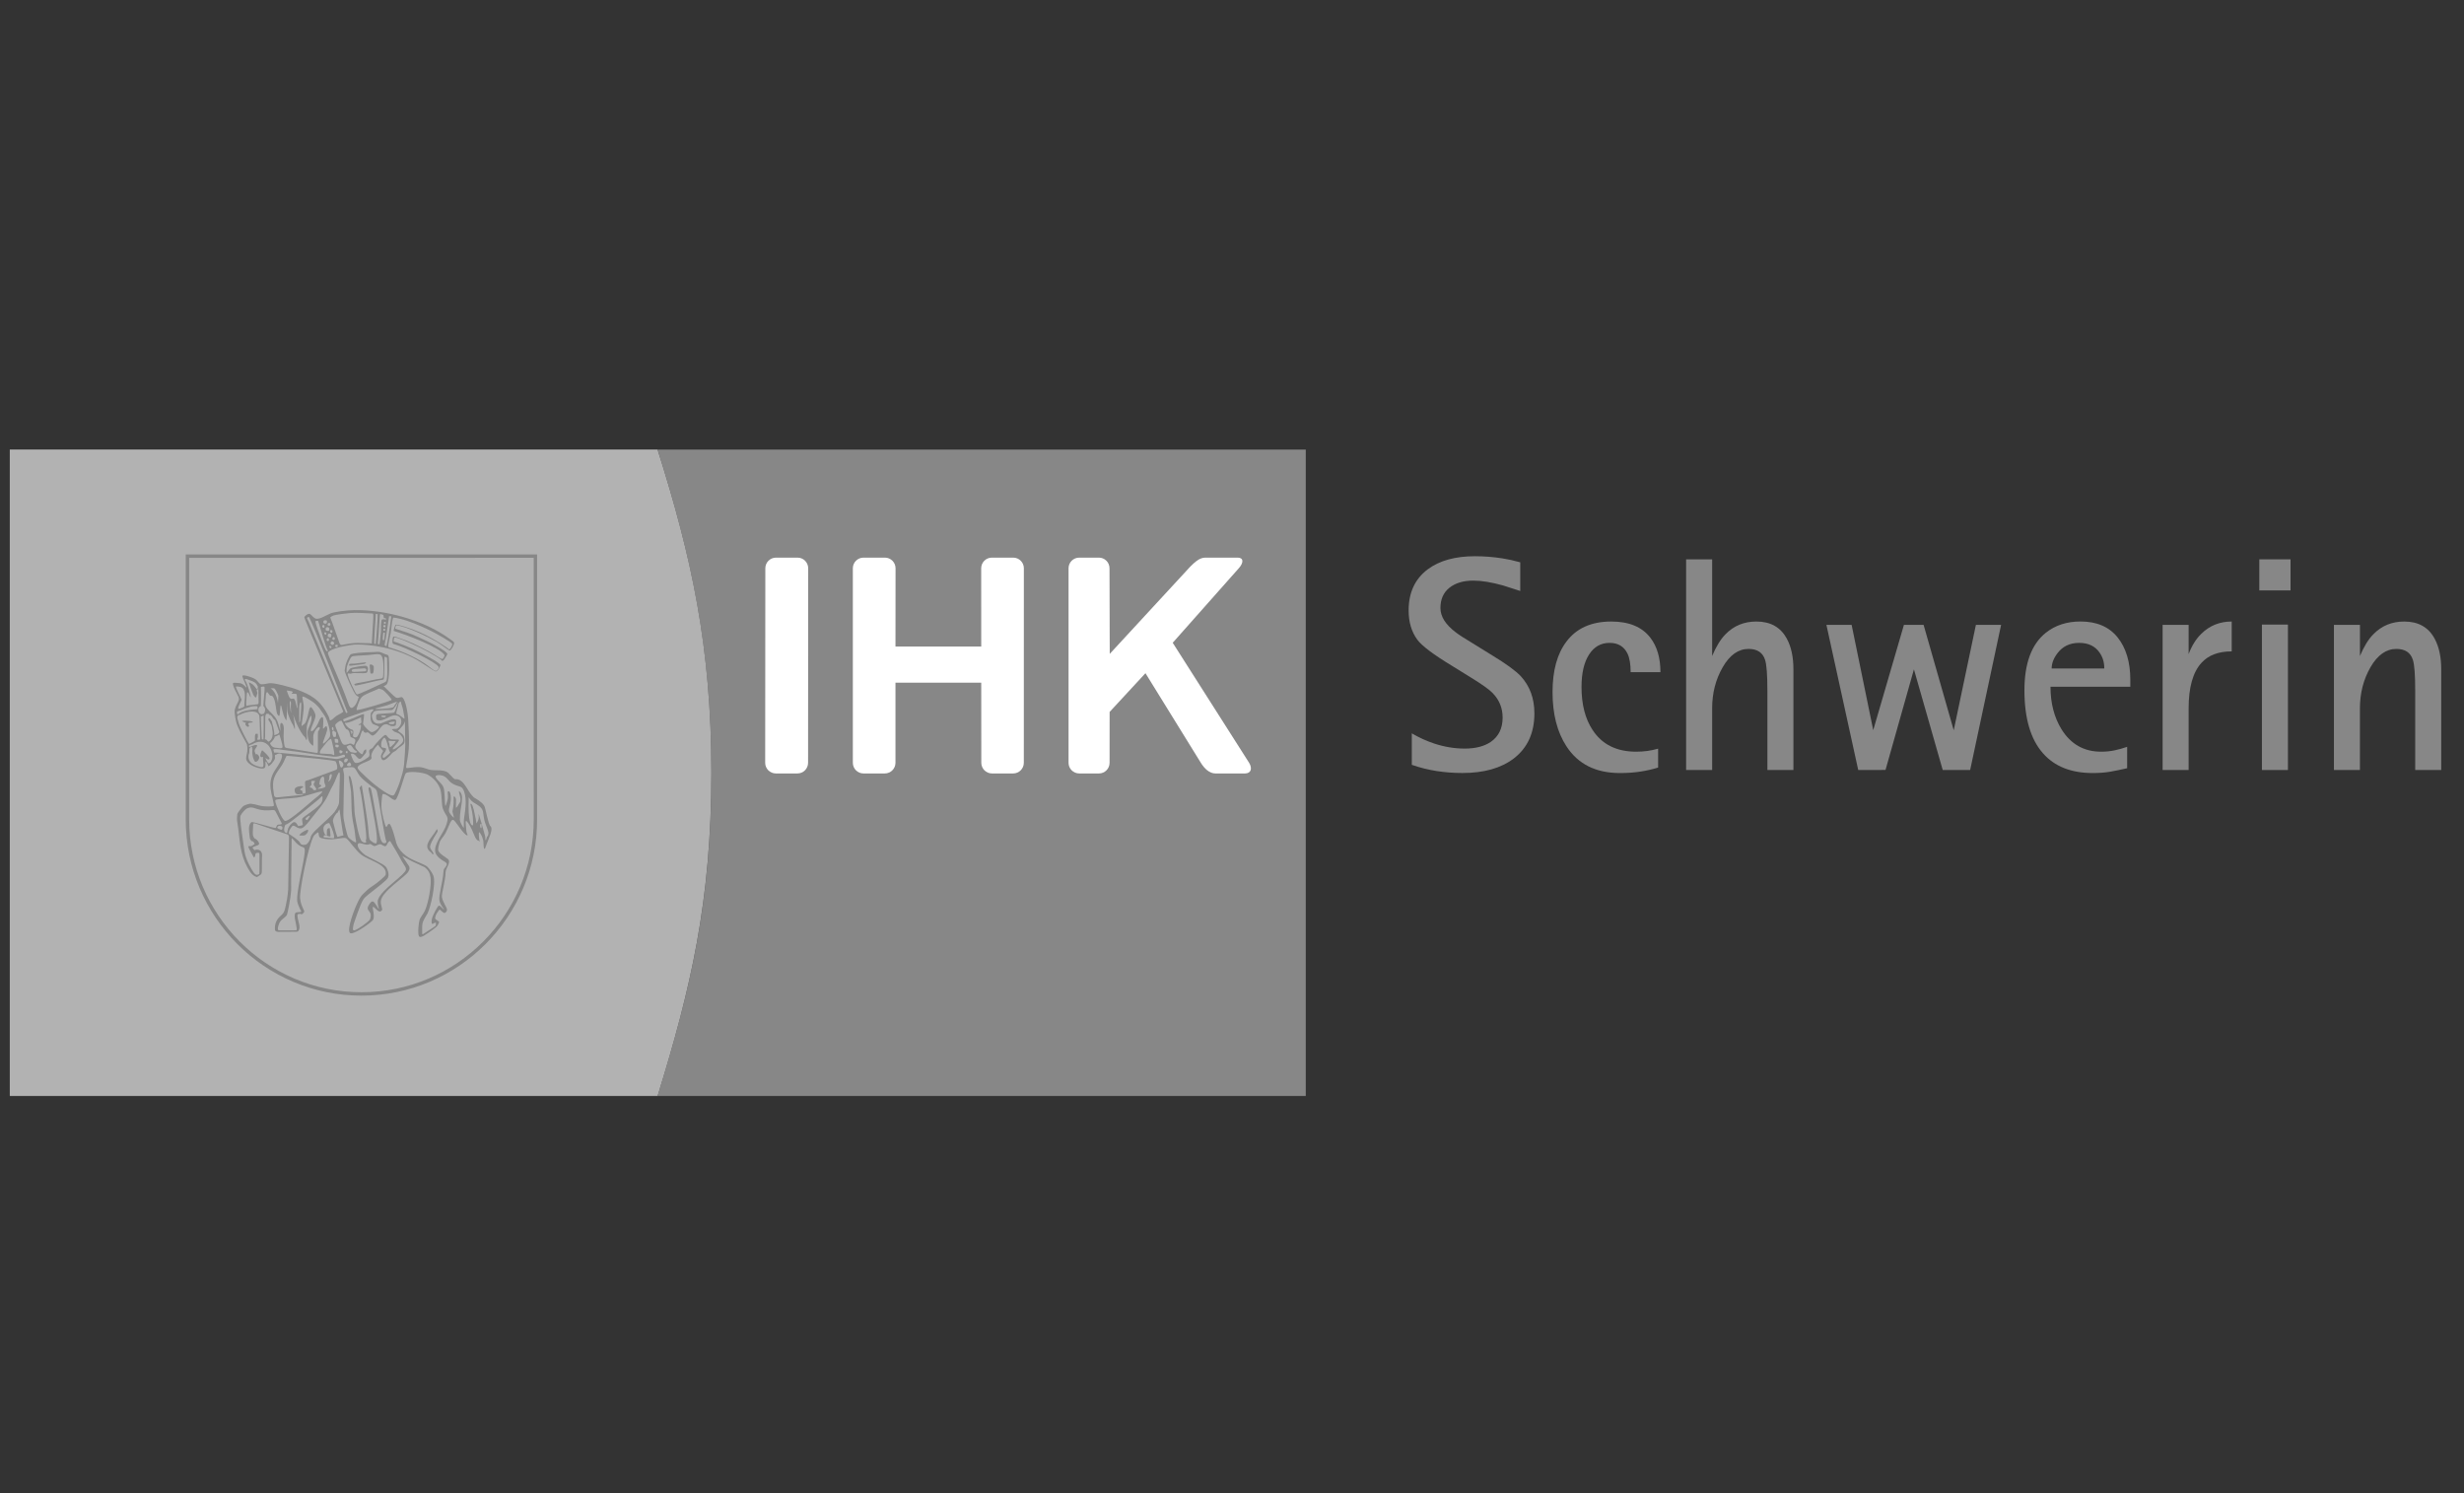
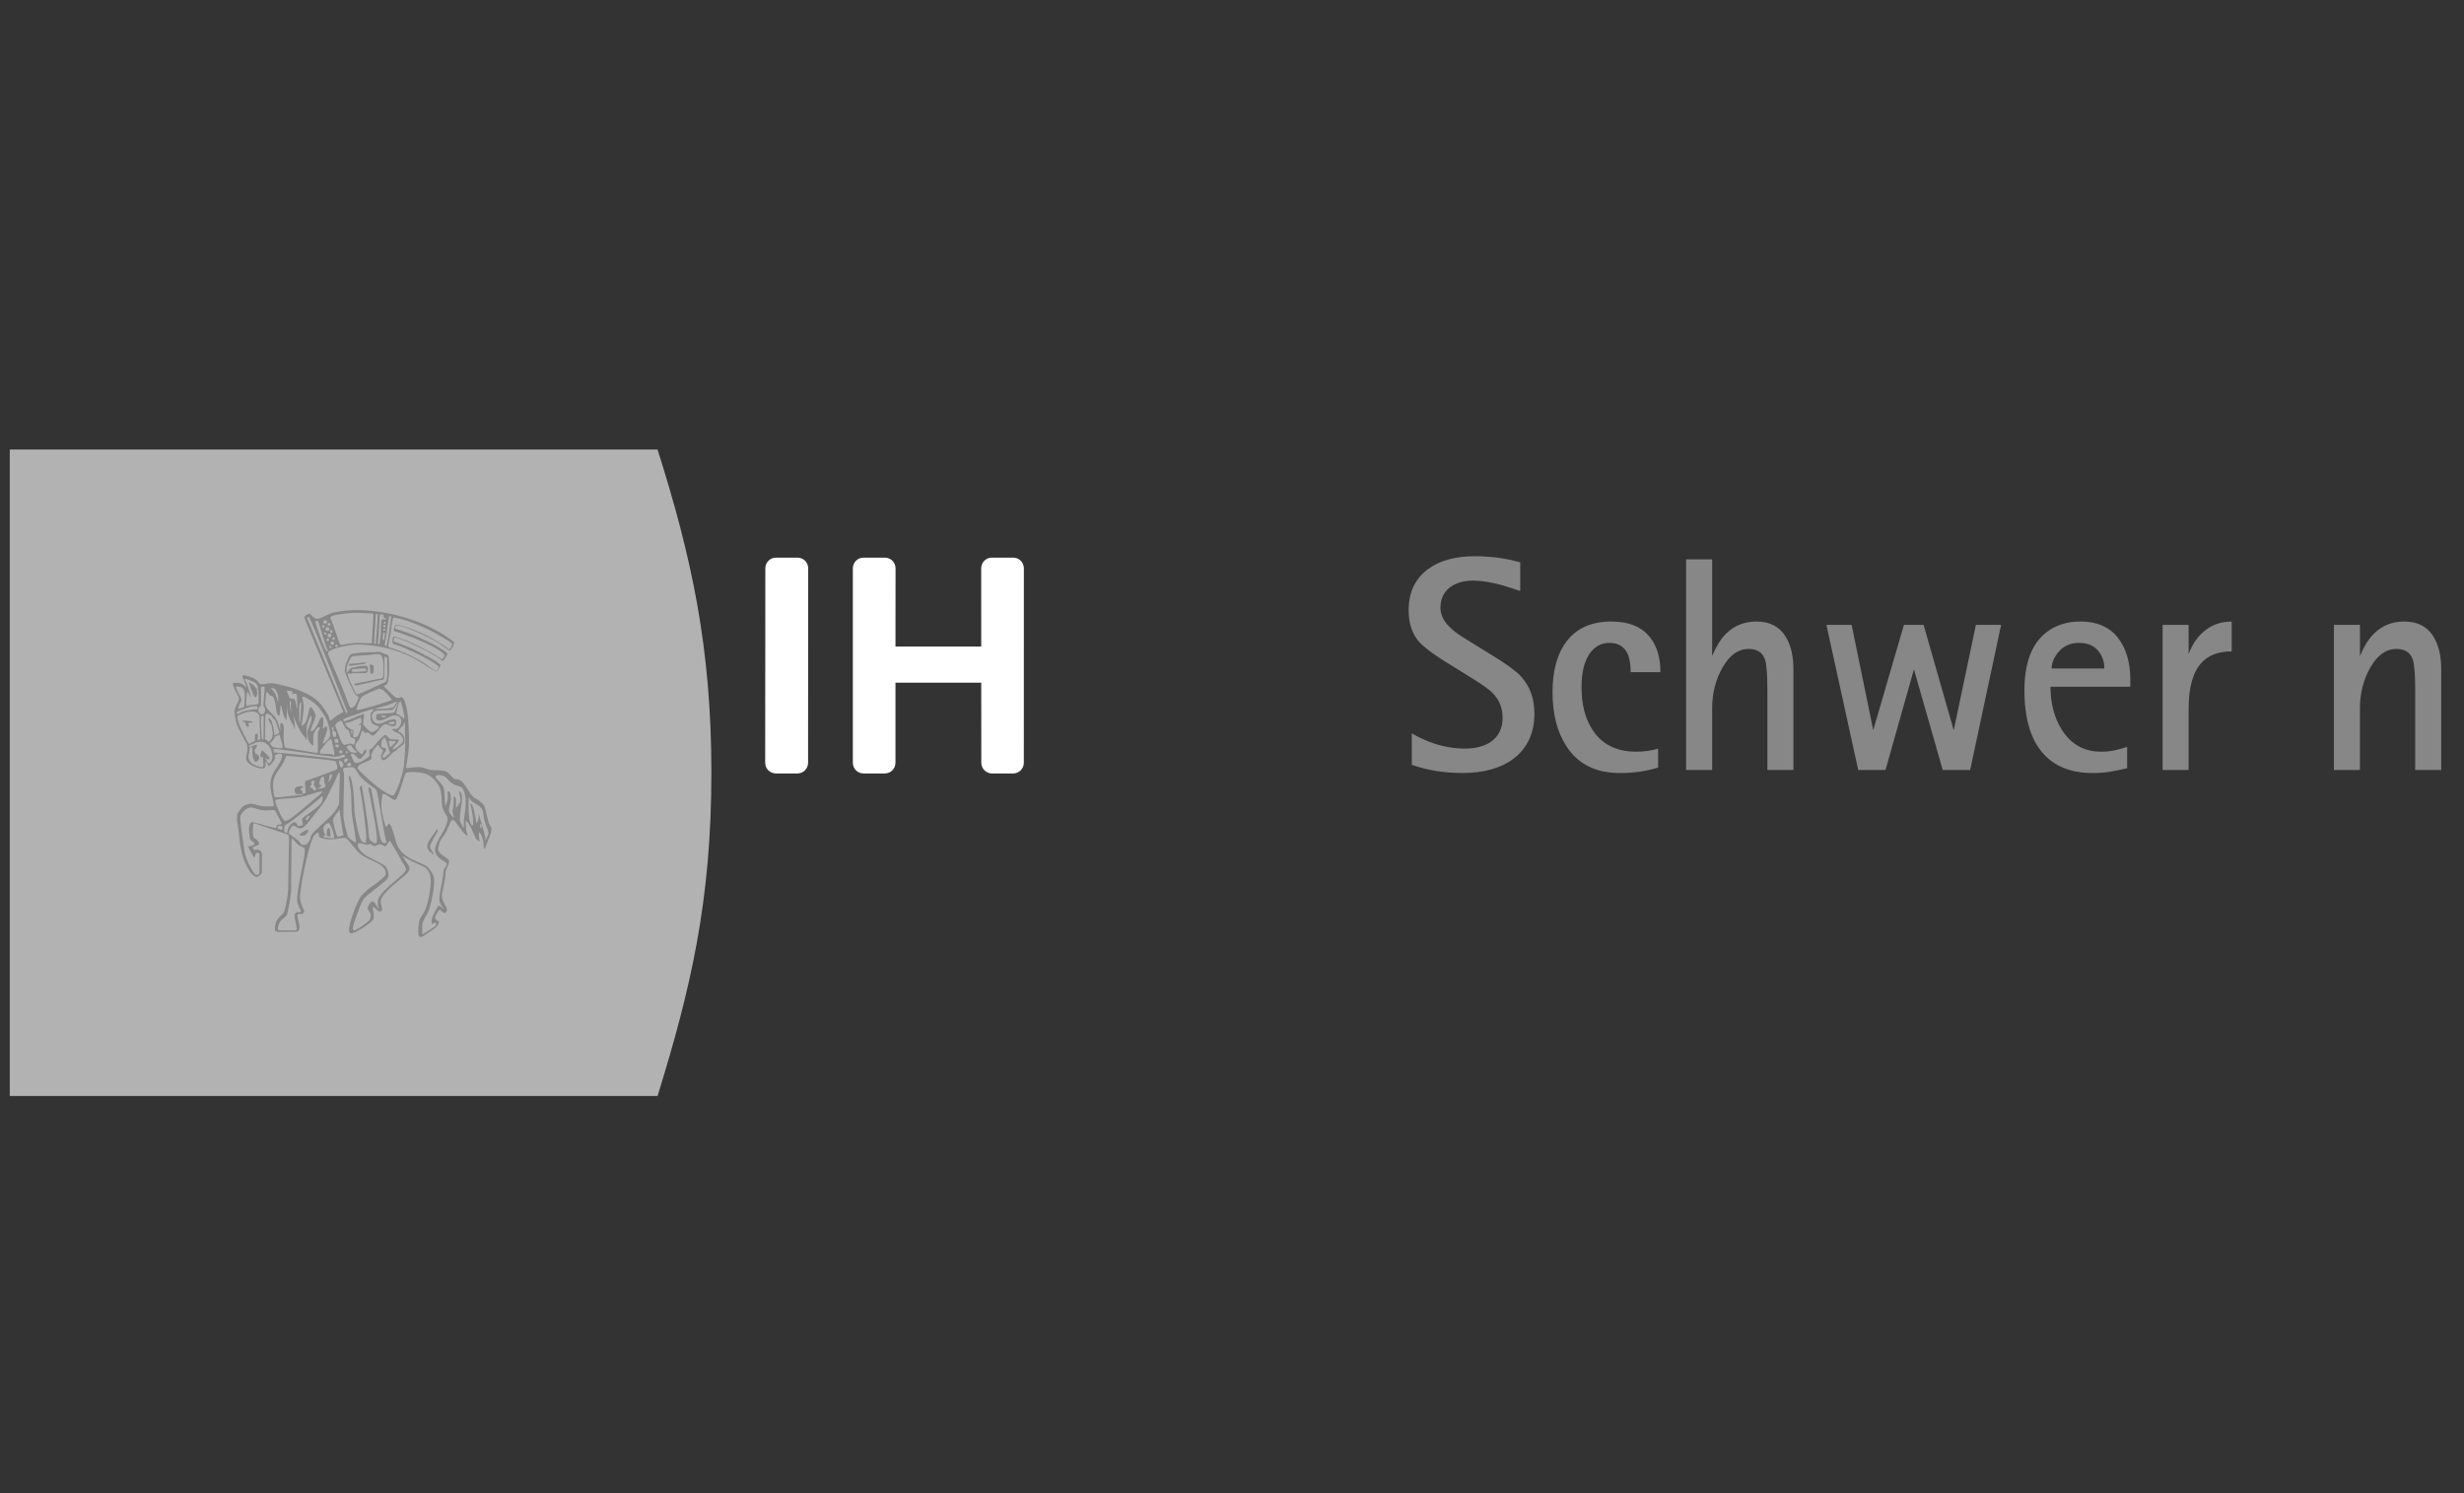
<svg xmlns="http://www.w3.org/2000/svg" version="1.1" id="Ebene_1" x="0px" y="0px" viewBox="0 0 660 400" style="enable-background:new 0 0 660 400;" xml:space="preserve">
  <rect x="0" y="0" width="660" height="400" fill="#333333" stroke="none" />
  <style type="text/css">
	.st0{fill:#878787;}
	.st1{fill:#B2B2B2;}
	.st2{fill:#FFFFFF;}
</style>
  <path class="st0" d="M394.5,172.35l5.27,3.26c3.67,2.23,6.2,4.08,7.59,5.54c2.43,2.66,3.64,5.98,3.64,9.95  c0,5.22-1.83,9.24-5.5,12.07c-3.41,2.61-8,3.91-13.79,3.91c-2.38,0-4.69-0.18-6.93-0.53c-2.25-0.35-4.46-0.91-6.62-1.66v-8.43  c1.91,1.12,3.9,2.03,5.97,2.72c2.74,0.91,5.47,1.36,8.21,1.36c2.89,0,5.22-0.6,6.97-1.79c2.12-1.47,3.18-3.64,3.18-6.52  c0-2.56-0.9-4.76-2.71-6.6c-0.88-0.93-2.87-2.34-5.97-4.24l-4.88-3.02c-5.01-3.04-8.11-5.38-9.3-7.01  c-1.55-2.12-2.32-4.73-2.32-7.83c0-4.78,1.71-8.45,5.11-11.01c3.15-2.34,7.36-3.51,12.63-3.51c2.48,0,4.93,0.19,7.36,0.57  c1.45,0.22,3.05,0.57,4.8,1.06v7.68c-2.84-0.93-4.36-1.42-4.57-1.47c-3.1-0.87-5.76-1.31-7.98-1.31c-2.69,0-4.83,0.64-6.43,1.92  c-1.6,1.28-2.4,3.08-2.4,5.42c0,2.28,1.37,4.46,4.11,6.52C390.8,170.07,392.33,171.05,394.5,172.35L394.5,172.35z" />
  <path class="st0" d="M444.14,200.56v5.06c-1.4,0.44-2.93,0.79-4.61,1.06c-1.68,0.27-3.55,0.41-5.62,0.41  c-6.46,0-11.23-2.39-14.33-7.17c-2.48-3.8-3.72-8.64-3.72-14.51c0-5.76,1.24-10.27,3.72-13.53c2.69-3.59,6.69-5.38,12.01-5.38  c4.75,0,8.24,1.44,10.46,4.33c1.81,2.34,2.71,5.42,2.71,9.23h-7.98c0-2.18-0.29-3.84-0.85-4.98c-0.93-1.91-2.53-2.86-4.8-2.86  c-2.32,0-4.16,1.04-5.5,3.14c-1.34,2.09-2.01,4.98-2.01,8.67c0,4.67,0.98,8.5,2.94,11.48c2.53,3.91,6.43,5.86,11.7,5.86  c1.03,0,2.04-0.07,3.02-0.2C442.26,201.03,443.21,200.83,444.14,200.56L444.14,200.56z" />
  <path class="st0" d="M451.64,206.28v-56.44h6.97v25.89c1.08-2.56,2.27-4.49,3.56-5.8c2.22-2.29,4.98-3.43,8.29-3.43  c3.77,0,6.48,1.52,8.14,4.57c1.19,2.18,1.78,4.93,1.78,8.25v26.95h-6.97v-21.24c0-4.25-0.21-7-0.62-8.25  c-0.62-1.96-2.09-2.94-4.42-2.94c-2.74,0-5.05,1.63-6.93,4.9c-1.89,3.27-2.83,6.94-2.83,11.03v16.5H451.64L451.64,206.28z" />
  <polygon class="st0" points="497.74,206.28 489.22,167.4 495.97,167.39 501.76,195.6 509.98,167.4 515.25,167.4 523.32,195.63   529.26,167.39 536.01,167.4 527.72,206.28 520.37,206.27 512.66,179.31 505.05,206.26 497.74,206.28 " />
  <path class="st0" d="M569.77,200.07v5.73c-1.65,0.38-3.16,0.69-4.53,0.93c-1.37,0.24-2.93,0.36-4.69,0.36  c-5.79,0-10.23-1.77-13.33-5.3c-3.31-3.75-4.96-9.37-4.96-16.87c0-7.23,1.91-12.36,5.73-15.41c2.53-2.01,5.63-3.02,9.3-3.02  c4.34,0,7.64,1.42,9.92,4.25c2.27,2.83,3.41,6.62,3.41,11.35v1.88h-21.38c0,4.39,0.98,8.18,2.94,11.38  c2.48,4.01,6.02,6.02,10.61,6.02c1.29,0,2.48-0.12,3.57-0.35C567.45,200.8,568.58,200.48,569.77,200.07L569.77,200.07z   M549.55,179.08h14.1c0-1.69-0.44-3.13-1.32-4.33c-1.19-1.69-3-2.53-5.42-2.53c-2.48,0-4.42,0.93-5.81,2.78  C550.07,176.35,549.55,177.72,549.55,179.08L549.55,179.08z" />
  <path class="st0" d="M579.27,206.28V167.4h6.97v7.84c0.83-2.23,1.96-4.06,3.41-5.47c2.22-2.18,4.93-3.27,8.13-3.27v8  c-3.57,0-6.27,1.03-8.13,3.1c-2.27,2.5-3.41,6.56-3.41,12.17v16.5H579.27L579.27,206.28z" />
-   <path class="st0" d="M605.87,206.28v-38.96h6.97v38.96H605.87L605.87,206.28z M605.17,158.17v-8.33h8.37v8.33H605.17L605.17,158.17z  " />
  <path class="st0" d="M625.16,206.28V167.4h6.97v8.33c1.08-2.56,2.27-4.49,3.57-5.8c2.22-2.29,4.98-3.43,8.29-3.43  c3.77,0,6.48,1.52,8.13,4.57c1.19,2.18,1.78,4.93,1.78,8.25v26.95h-6.97v-21.24c0-4.25-0.21-7-0.62-8.25  c-0.62-1.96-2.09-2.94-4.42-2.94c-2.74,0-5.05,1.63-6.94,4.9c-1.88,3.27-2.83,6.94-2.83,11.03v16.5H625.16L625.16,206.28z" />
-   <path class="st0" d="M349.76,293.6H176.14c8.88-28.81,14.41-52.03,14.41-86.47c0-33.47-5.31-57.89-14.41-86.7h173.62V293.6  L349.76,293.6z" />
  <path class="st1" d="M190.55,206.96c0,34.44-5.52,57.83-14.41,86.64l-173.52,0V120.42h173.51  C185.25,149.23,190.55,173.49,190.55,206.96L190.55,206.96z" />
-   <path class="st2" d="M331.81,152.24c1.41-1.58,1.27-2.86-0.3-2.86h-7.74c-1.58,0-2.37-0.17-4.9,2.36l-21.62,23.43l-0.06-22.93  c0-1.58-1.27-2.86-2.85-2.86h-5.26c-1.58,0-2.86,1.28-2.86,2.86l0,52.1c0,1.58,1.28,2.86,2.86,2.86h5.28c1.58,0,2.85-1.28,2.85-2.86  l0.01-13.62l9.6-10.38l14.83,24c0.97,1.58,2.32,2.86,3.9,2.86h7.92c1.58,0,2.07-1.28,1.11-2.86l-20.46-32.15L331.81,152.24  L331.81,152.24z" />
  <path class="st2" d="M204.96,204.34c0,1.58,1.28,2.86,2.86,2.86h5.78c1.58,0,2.85-1.28,2.85-2.86l0.03-52.1  c0-1.58-1.28-2.86-2.85-2.86h-5.77c-1.58,0-2.86,1.28-2.86,2.86L204.96,204.34L204.96,204.34z" />
  <path class="st2" d="M262.82,152.24c0-1.58,1.28-2.86,2.86-2.86h5.71c1.58,0,2.86,1.28,2.86,2.86l-0.01,52.1  c0,1.58-1.28,2.86-2.86,2.86h-5.67c-1.58,0-2.86-1.28-2.86-2.86l-0.02-21.46h-22.97l0,21.46c0,1.58-1.28,2.86-2.86,2.86h-5.71  c-1.58,0-2.85-1.28-2.85-2.86v-52.1c0-1.58,1.28-2.86,2.86-2.86h5.72c1.58,0,2.86,1.28,2.86,2.86l-0.02,20.96h22.97L262.82,152.24  L262.82,152.24z" />
  <path class="st0" d="M131.38,221.34c-0.66-0.55-1.3-4.96-1.7-5.52c-0.49-0.69-0.74-0.84-1.44-1.38c-0.38-0.3-1.11-0.62-1.48-0.98  c-1.61-1.55-2.35-4.46-4.32-4.71c-0.62-0.08-0.49,0.17-1.06-0.35c-1.27-1.17-1.14-1.75-3.16-2c-0.85-0.1-1.91,0-2.8-0.14  c-0.92-0.15-1.67-0.56-2.56-0.71c-1.06-0.18-2.33,0.04-3.49,0.18c-0.61,0.07-0.67,0-0.54-0.68c0.95-5.23,0.79-5.83,0.54-11.79  c-0.1-2.48-0.74-5.61-1.54-6.38c-0.41-0.4-0.86,0.25-1.68,0.02c-0.53-0.15-3.55-3.37-3.46-3.11c0.02,0.05,0.74-0.15,0.98-0.58  c0.73-1.34,0.58-5.83,0.49-6.93c-0.1-1.14-0.42-0.73-1.31-1.17c-1.56-0.77-1.61-0.41-3.4-0.4c-2.24,0.01-5.23,0.3-5.56,0.61  c-0.37,0.34-1.32,2.32-1.38,3.22c-0.02,0.37-0.21,0.79-0.18,1.18c0.06,0.72,2.43,5.96,3.02,6.47c1.31,1.14,0.88-0.15,0.59,0.94  c-0.16,0.61-0.48,1.44-0.97,1.98c-0.95,1.05-1.29,0.48-1.81-1.01c-1.81-5.21-5.51-12.83-5.33-13.22c0.09-0.19,0.18-0.29,0.41-0.46  c1.58-1.08,5.94-1.69,6.61-1.73c1.35-0.09,8.59-0.11,15.67,3.46c2.54,1.28,5.83,3.84,6.26,3.72c0.38-0.1,0.86-0.68,1-1.2  c0.37-0.66,0.2-0.5-0.11-0.86c-1.26-1.08-4.06-2.44-5.49-3.2c-2.02-1.08-5.94-2.56-6.68-2.76c-0.18-0.05,0.12-1.05,0.15-1.13  c-0.13-0.15-0.29,0.07,0,0c1.71,0.26,7.4,2.98,8.71,3.73c1.43,0.82,3.35,1.79,4.09,2.59c0.11,0.11-0.02,0.03,0.1,0  c0.24-0.06,0.49-0.45,0.7-0.77c0.35-0.52,0.62-1.06,0.57-1.16c-0.46-0.82-4.23-2.82-5.49-3.39c-1.13-0.51-3.3-1.59-5.09-2.21  c-1.17-0.4-2.69-0.89-3.34-1.09c-0.12-0.05,0.16-0.96,0.25-0.92c2.77,0.32,8.57,3.14,10.87,4.48c0.99,0.58,3.31,2.39,3.47,2.31  c0.43-0.25,1.04-1.37,1.15-1.88c0.1-0.48-0.43-0.71-1.12-1.22c-7.1-5.2-17.5-7.89-25.68-7.75c-2.09,0.04-5.26,0.45-6.34,0.9  c-1.3,0.54-3.19,1.85-4.12,1.29c-1.21-0.73-1.15-1.8-2.46-0.78c-0.11,0.09-0.23,0.19-0.32,0.31c-0.12,0.16-0.11,0.25,0.15,0.88  l1.3,3.19l8.89,21.38c-0.24,0.45-1.56,0.86-2.24,1.5c-0.51,0.48-1.05,0.92-1.27,0.88c-0.16-0.03-0.16-0.55-0.37-1  c-2.38-4.95-5.53-6.06-8.08-7.11c-1.85-0.76-6.75-2.07-7.88-1.85c-1.01,0.19-2.07,0.41-2.39,0.2c-0.39-0.26-0.71-0.8-1.17-1.18  c-0.65-0.53-3.73-1.58-3.63-0.9c0.08,0.53,1.15,2.62,1.11,3.01c-0.02,0.25-0.79-1.11-1.85-1.16c-0.36-0.02-1.64-0.2-1.74,0  c-0.32,0.6,1.39,3.39,1.51,3.81c0.29,1.07-0.61,1.53-1.06,3.35c-0.19,0.8,0.38,3.34,0.55,3.81c0.94,2.47,2.66,5.17,2.71,5.4  c0.66,3.07-1.44,3.79,1.03,5.51c0.78,0.55,3.19,1.4,3.74,0.8c0.42-0.46,0.08-1.71,0.25-1.7c0.15,0.01,0.34,0.41,0.52,0.7  c0.17,0.26,0.05,0.62,0.32,0.53c0.4-0.14,1.4-1.27,1.64-1.97c0.11-0.32-0.08-0.73,0.03-0.96c0.05-0.1,0.36-0.1,0.43-0.17  c0.29-0.28,0.96-0.36,1.23-0.15c0.82,0.63-0.86,3.17-1.4,3.95c-1.25,1.81-1.7,3.34-1.44,5.48c0.18,1.48,1.01,4.13,0.85,4.47  c-0.12,0.27-2.68,0.24-3.65-0.02c-0.69-0.19-2.29-0.63-2.9-0.5c-0.82,0.18-1.57,0.46-1.87,0.84c-0.36,0.47-1.28,1.46-1.36,1.97  c-0.09,0.57-0.12,1.44,0,2.14c0.34,1.9,0.54,4.51,0.83,6.34c0.35,2.18,1.05,4.22,1.67,5.31c0.41,0.72,1.25,2.67,2.72,3  c0.12,0.03,0.79-0.44,0.98-0.6c0.11-0.09,0.35-0.16,0.38-0.86c0.05-1.39-0.03-3.02,0.05-4.13c0.16-2.31-2.09-1.72-2-1.57  c-0.06-0.1-0.65-0.67-0.52-0.77c0.32-0.23,1.31-0.52,1.51-0.65c0.24-0.16,0.3-0.25,0.15-0.65c-0.2-0.52-0.73-0.94-1.14-1.12  c-0.19-0.08-0.24-0.45-0.34-0.57c-0.23-0.25-0.1-1.88-0.05-2.82c0.04-0.69,0.11-0.75,0.7-0.55l8.23,2.79  c0.59,0.2,0.65,0.3,0.68,0.99l-0.22,13.83c-0.08,0.87-0.18,2.05-0.3,2.57c-0.27,1.11-0.41,2.68-0.91,3.6  c-0.21,0.38-0.65,0.76-1.08,1.17c-1.03,0.99-1.27,2.19-1.27,3.05c0,0.66,0.11,0.9,0.75,0.98l4.97-0.03c0.24,0,0.44-0.04,0.57-0.21  c0.75-0.98-0.07-2.45-0.25-3.96c-0.05-0.39,0.12-0.56,0.25-0.58c0.18-0.03,0.52-0.12,0.83,0.06c0.18,0.1,0.58-0.41,0.68-0.53  c0.35-0.45-0.8-1.31-1.04-3.73c-0.2-2.01,2.03-13.48,3.6-16.63c0.15-0.29,1.04-1.02,1.2-1.03c0.28-0.02,0.01,0.95,0.5,1.33  c0.53,0.4,2.19,0.52,2.95,0.52c1.58,0.01,3.4-0.58,4.02-0.31c0.65,0.28,2.46,3.13,4.06,4.4c1.96,1.55,7.17,2.59,6.58,5.39  c-0.08,0.4-2.34,2.29-3.33,2.91c-1.24,0.77-1.78,1.33-2.54,2.08c-0.78,0.77-0.9,1.01-1.5,2.16c-0.96,1.84-3.13,7.59-2.2,8.45  c0.71,0.66,4.66-2.04,5.97-3.24c0.37-0.33,0.41-0.79,0.42-1.31c0.02-0.95-0.42-2.29-0.21-2.45c0.15-0.12,0.96,0.85,1.45,1.14  c0.54,0.32,0.8-0.07,0.97-0.27c0.2-0.24-0.37-1.25-0.32-2.35c0.12-2.6,6.66-6.59,7.36-7.93c0.31-0.59,0.44-0.78,0.22-1.43  l-1.82-2.74l2.65,1.42l3.27,1.52c2.02,1.43,1.9,3.69,1.34,7.19c-0.24,1.49-0.78,3.65-1.29,4.63c-0.45,0.87-1.07,1.53-1.36,2.31  c-0.23,0.62-0.56,3.8-0.14,4.41c0.47,0.69,2.22-0.76,3.78-1.84c1.57-1.1,1.32-1.5,1.59-1.88c0.21-0.32-1.08-0.69-1.06-1.11  c0.05-1.07,1.02-2.1,1.16-2.3c0.13-0.18,0.95,0.91,1.33,0.88c0.25-0.02,0.68-0.3,0.69-0.9c0-0.55-1.1-1.94-1.36-3.34  c-0.15-0.78,1.03-4.88,0.98-6.59c-0.03-1.19,1.71-2.84,0.53-3.69c-0.91-0.65-1.98-1.27-2.42-2.05c-0.27-0.49,0.15-1.81,0.31-2.34  c0.25-0.82,0.93-1.37,1.51-2.38c0.66-1.15,1.18-2.89,1.68-3.46c0.16-0.18,0.32-0.24,0.52-0.16c0.53,0.23,2.82,4.12,3.67,4.12  c0.29,0-0.2-0.66-0.22-1.08c-0.05-1.05-0.32-2.54-0.12-2.77c0.16-0.19,1.02,1.06,1.59,2.31c0.43,0.93,1.08,2.96,1.68,2.9  c0.08-0.01,0.45,0.42,0.41,0.33c-0.17-0.42-0.29-2.35-0.18-2.51c0.06-0.08,0.23,0.11,0.39,0.37c0.31,0.49,0.62,1.19,0.76,1.96  c0.12,0.72,0,2.23,0.35,2.1c0.16-0.06,0.42-0.93,0.55-1.29C130.94,224.56,132.21,222.02,131.38,221.34L131.38,221.34z M95.86,226.16  c0.05-0.12,0.13-0.21,0.23-0.25c0.42-0.2,1.79,0.5,2.49,0.35c0.21-0.04,0.37-0.17,0.53-0.17c0.32,0,0.67,0.46,1.06,0.54  c0.53,0.1,1.13-0.51,1.67-0.46c0.54,0.04,1.06,0.73,1.54,0.46c0.27-0.15,0.3-0.69,0.75-1.12c0.15-0.14,0.34-0.26,0.4-0.16  c0.73,1.18,2.24,3.69,3.02,5.23l0.73,1.2c0.19,0.2,0.51,0.79,0.47,1.12c-0.05,0.41-0.49,0.88-0.94,1.33  c-1.67,1.64-3.44,2.85-5.01,4.52c-0.67,0.72-1.31,1.52-1.54,2.27c-0.06,0.21-0.1,0.41-0.09,0.64c0,0.8,0.38,1.92,0.32,1.92  c-0.08,0.01-1.05-1.84-1.5-2.05c-0.14-0.07-0.27-0.07-0.41,0c-0.24,0.12-0.5,0.44-0.7,0.77c-0.82,1.32-0.2,1.31,0.34,2.39  c0.18,0.36,0.08,1.25-0.18,1.68c-0.35,0.57-2.79,2.34-3.84,2.77c-0.69,0.28-0.81,0.06-0.52-1.38c0.07-0.32,1.85-5.64,2.61-6.76  c0.34-0.51,0.8-0.91,1.31-1.32c1.46-1.21,3.32-2.54,4.6-3.72c0.35-0.32,0.66-0.63,0.79-1.02c0.28-0.83-0.18-2.2-0.68-2.78  c-0.7-0.82-4.52-2.46-5.45-3.08C97.27,228.66,95.49,227.16,95.86,226.16L95.86,226.16z M92.03,219.13  c-0.06-0.69-0.07-0.85-0.05-1.54l0.19-9.36c0.01-0.69,0-0.82-0.11-1.29c-0.09-0.35-0.2-0.77-0.1-1.08c0.09-0.26,2.42-0.48,2.8-0.25  c0.61,0.36,0.89,1.35,1.61,2.26c0.68,0.86,2.45,2.23,3.22,2.8c0.89,0.65,0.77,0.38,1.24,1.03c0.43,0.59,2.19,13,2.64,13.64  c0.28,0.4-0.92,1.24-1.49-0.47c-0.66-2-2.3-13.24-2.69-13.71c-0.18-0.22-0.4-0.31-0.53-0.17c-0.23,0.25,0.38,2.12,0.58,3.5  c0.15,1.1,2.21,10.19,1.46,11.39c-0.15,0.23-0.93-0.22-1.22-0.46c-0.46-0.37-0.75-0.21-0.91-3.08c-0.15-2.64-1.8-11.97-1.74-11.86  c-0.14-0.24-0.52,0.42-0.66,0.66c0.32-0.56,2.16,13.27,1.8,13.72c-0.21,0.25,0.09,0.62,0,0.77c-0.13,0.22-0.74,0.11-1.09-0.2  c-0.89-0.77-1.71-5.8-1.94-7.29c-0.21-1.36-0.09-7.41-1.17-9.97c-0.09-0.23-0.18-0.31-0.45-0.28c-0.11,0.02,0.58,3.58,0.62,4.27  c0.18,2.96-0.1,5.43,0.74,9.16c0.33,1.47,0.35,2.86,0.56,3.8c0.05,0.22,0.08,0.42,0,0.51c-0.19,0.21-1.7-0.95-1.96-1.23  C92.85,223.83,92.04,219.27,92.03,219.13L92.03,219.13z M96.12,194.22c0.11,0.11,0.4-0.15,0.51-0.04c0.1,0.09,0.05,0.54,0.03,0.71  c-0.1,0.8-0.59,1.98-1,2.49c-0.16,0.21-0.84,0.19-0.99,0c-0.24-0.32-0.02-0.88-0.02-1.03c0.01-0.24,0.05-0.76-0.26-0.84  c-1.38-0.36-2.38-2.1-1.84-1.88c0.68,0.27,4.35-1.64,4.21-1.44c-0.22,0.3,0.22,1.14-0.04,1.49  C96.47,194.01,95.86,193.98,96.12,194.22L96.12,194.22z M94.36,195.91c0.12,0.22,0.09,0.5-0.18,0.74c-0.1,0.09-0.09-0.45-0.09-0.45  c-0.11,0-0.31-0.58-0.22-0.49C94.09,195.91,94.22,195.68,94.36,195.91L94.36,195.91z M95.32,201.66c-0.12,0.07-1.08-0.15-1.23-0.16  c-0.32-0.02-1.07-0.94-1.23-1.42c-0.05-0.14,0.34-0.24,0.44-0.35c0.08-0.08,0.48-0.2,0.61-0.09c0.15,0.11,0.03-0.14,0.39,0.39  l0.35,0.5C95.3,201.46,96.13,201.19,95.32,201.66L95.32,201.66z M92.64,201.41c0-0.15,0.01-0.17,0.11-0.17h0.23  c0.1,0,0.11,0.02,0.11,0.13v0.21c0,0.15-0.05,0.23-0.15,0.17h-0.19c-0.1,0-0.11-0.01-0.11-0.13V201.41L92.64,201.41z M93.09,203.29  c0.18,0.13,0.04,0.54-0.23,0.77c-0.27,0.22-0.63,0.23-0.68,0c-0.05-0.22,0.08-0.65,0.23-0.77  C92.55,203.18,92.93,203.17,93.09,203.29L93.09,203.29z M94,205.09c-0.2,0.21-0.88,0.19-1.06-0.04c-0.13-0.17,0.24-0.57,0.47-0.73  c0.17-0.12,0.26-0.1,0.36,0C93.96,204.5,94.17,204.92,94,205.09L94,205.09z M90.43,224.22c-0.25-0.28-0.89-2.7-1.19-3.93  c-0.04-0.16-0.09-0.39-0.05-0.65c0.1-0.58,0.87-1.86,1.16-1.87c0.08,0,0.51-0.99,0.58-0.93c-0.01-0.01,0.95,6.86,1.07,7  C91.89,223.72,90.44,224.23,90.43,224.22L90.43,224.22z M91.39,205.6c-0.11-0.03-0.2-0.17-0.23-0.26c-0.12-0.38-0.5-1.32-0.34-1.54  c0.06-0.09,0.21-0.07,0.36,0c0.42,0.18,0.89,0.71,0.77,1.18C91.89,205.28,91.62,205.67,91.39,205.6L91.39,205.6z M87.54,223.84  c-0.76-0.11-1.09-1.82-0.8-2.4c0.23-0.48,0.74-0.85,1.22-0.94c0.06-0.01,0.12-0.02,0.18-0.01c0.08,0.01,0.12,0.08,0.4,0.7  c0.41,0.93,1.03,2.33,0.95,3.15c-0.02,0.24-0.1,0.26-0.7,0.19l-0.91-0.11c-0.39-0.05-1.34-0.01-1.19-0.26l0.04-0.19  c0-0.15,0.18-0.34,0.75-0.1c0.14,0.06,0.7,0.22,0.81,0.23c0.25,0,0.27-0.07,0.2-0.76l-0.08-0.78c-0.07-0.69-0.09-0.76-0.24-0.74  c-0.11,0.03-0.22,0.07-0.32,0.13C87.34,222.21,87.65,223.86,87.54,223.84L87.54,223.84z M77.98,238.46c0.03-0.7,0.02-1.14,0-1.83  l0.13-11.51c-0.01-0.69,0.03-0.71,0.45-0.2c0.44,0.55,0.99,1.14,1.48,1.48c0.97,0.69,1.18,0.4,1.48,0.8  c0.69,0.92-1.83,9.64-1.93,13.55c-0.03,1.07,0.19,1.39,0.77,2.78c0.15,0.36,0.39,0.57,0.3,0.69c-0.19,0.27-1.11,0.02-1.5,0.31  c-0.23,0.17-0.29,0.87-0.15,1.68c0.13,0.72,0.35,1.59,0.45,2.38c0.02,0.15,0.04,0.29,0.02,0.43c-0.02,0.19-0.09,0.21-0.7,0.21h-3.63  c-0.61,0-0.68-0.03-0.71-0.27c-0.07-0.71,0.37-1.71,0.59-2.04c0.52-0.76,1.32-1.07,1.81-1.8C76.96,245.01,77.88,240.68,77.98,238.46  L77.98,238.46z M77.43,222.75c0.09-0.41,0.57-1.15,0.85-1.43c0.56-0.57,1.51,1.07,2.73,0.47c0.66-0.33,1.77-1.72,2.43-2.6  c1.13-1.5,3.37-3.87,4.42-6.18c1.24-2.71,0.99-1.87,1.82-3.65c0.14-0.28,0.98-2.76,1.23-2.41c0.12,0.17,0.13,0.27,0.11,0.96  l-0.18,6.6c-0.02,0.69-0.05,0.84-0.33,1.46c-0.25,0.56-0.56,1.1-0.91,1.55c-0.14,0.18-0.28,0.34-0.42,0.49  c-1.7,1.82-4.99,4.47-5.64,5.56c-0.36,0.61-0.17,0.15-0.37,0.88c-0.28,1.06-0.92,1.7-1.24,1.81c-0.3,0.08-1.25,0.25-1.54-0.44  c-0.32-0.76-2.37-2.01-2.93-2.4C77.29,223.3,77.38,223,77.43,222.75L77.43,222.75z M88.44,208.94c-0.1,0.14-0.22,0.27-0.36,0.37  c-0.18,0.13-0.19,0.12-0.09-0.11l0.12-0.26c0.1-0.23,0.11-0.29,0.1-0.56c-0.01-0.2,0.01-0.42,0.07-0.6c0.11-0.3,0.38-0.47,0.51-0.38  C89.03,207.58,88.75,208.52,88.44,208.94L88.44,208.94z M86.06,210.48c0.01-0.06,0-0.13-0.08-0.17c-0.13-0.08-0.44-0.08-0.43-0.22  c0.02-0.47,0.17-1.41,0.51-1.79c0.23-0.26,0.55-0.31,0.68-0.13c0.19,0.25,0.01,0.95,0.17,1.55c0.1,0.39,0.32,0.69,0.28,0.92  c-0.05,0.29-0.76,0.55-1.36,0.61C84.05,211.46,85.95,210.99,86.06,210.48L86.06,210.48z M84.02,210.12c0.02,0.41,0.76,1,0.7,1.34  c-0.04,0.24-0.61,0.33-0.8,0.12c-0.11-0.12-0.14-0.31-0.28-0.42c-0.18-0.13-0.53-0.13-0.6-0.28c-0.14-0.28,0.27-0.35,0.36-0.55  c0.08-0.17,0.03-0.51,0-0.76c-0.06-0.34-0.02-0.37,0.32-0.37h0.38c0.34,0,0.37,0.02,0.23,0.2  C84.13,209.65,84.01,210.03,84.02,210.12L84.02,210.12z M86.29,212.02c0.33,0.01-0.75,0.99-1.77,1.77  c-1.08,0.84-7.34,6.55-8.21,6.12c-0.87-0.43-2.35-4.22-2.51-4.97c-0.07-0.37-0.1-0.51,0-0.62c0.33-0.34,3.03-0.31,5.66-0.64  C82.13,213.36,85.15,212,86.29,212.02L86.29,212.02z M82.85,218.87l-0.26,0.43c-0.23,0.38-0.27,0.42-0.44,0.35  c-0.12-0.06-0.3-0.12-0.33-0.23c-0.06-0.16,0.25-0.41,0.58-0.64c0.15-0.1,0.3-0.2,0.46-0.25C83.08,218.45,83.08,218.48,82.85,218.87  L82.85,218.87z M76.17,221.75c0.07-0.3,0.15-0.83,0.44-0.87c0.85-0.12,6.55-5,8.87-6.85c0.11-0.08,0.68-0.77,0.81-0.73  c0.21,0.08,0.17,1.42-0.4,2.03c-1.66,1.79-4.8,3.51-4.95,4.02c-0.08,0.26,0.12,1.21,0.16,1.49c0.06,0.41-1.02,0.34-1.16,0.47  c-0.12,0.12-0.44-1.08-1.14-1.08c-0.35,0-1.03,0.61-1.44,1.31c-0.43,0.72-0.38,1.69-0.56,1.61  C76.66,223.11,75.87,223.03,76.17,221.75L76.17,221.75z M74.62,221.26c0.12-0.12,0.92,0.03,1,0.26c0.1,0.31,0,0.75-0.23,0.77  c-0.17,0.02-0.97-0.34-1.05-0.45C74.11,221.53,74.47,221.42,74.62,221.26L74.62,221.26z M73.76,217.29l1.47,2.82  c0.34,0.57,0.34,0.65-0.06,0.75c-0.3,0.07-0.68-0.03-0.89,0.15c-0.23,0.19-0.26,0.64-0.4,0.77c-0.28,0.23-6.14-1.75-6.51-1.54  c-0.1,0.06-0.18,0.14-0.26,0.25c-0.62,0.88-0.42,1.98-0.24,3.63c0.07,0.69,0.13,0.81,0.59,1.22c0.05,0.11,0.13,0.08,0.16,0.03  c0.2-0.14,0.66,0.73,0.57,0.77c-0.22,0.08-0.69,0.57-1.07,0.54c-0.52-0.03-0.57-0.02-0.57,0.1v0.18c0,0.05,0.13,0.34,0.27,0.59  l0.83,1.52c0.32,0.59,0.36,0.65,0.43,0.61c0.05-0.03,0.1-0.07,0.14-0.12c0.2-0.25,0.12-0.74,0.3-0.95c0.14-0.16,0.43-0.14,0.65-0.15  c0.3-0.01,0.33,0.06,0.33,0.76v4.11c0,0.69-0.02,0.78-0.19,0.89c-0.74,0.43-1.21-0.09-2.02-1.54c-1.85-3.28-1.73-4.29-2.23-7.63  c-0.35-2.31-0.87-5.96-0.65-6.49c0.3-0.72,1.28-1.79,1.81-2.02c1.78-0.8,2.26,0.72,5.77,0.54  C72.82,217.03,73.49,216.84,73.76,217.29L73.76,217.29z M75.96,204.17c0.22-0.48,0.7-1.57,0.76-1.63c0.07-0.08,0.15-0.08,0.76-0.02  c4.15,0.41,12.07,1.08,12.43,1.47c0.01,0.02,0.5,0.9,0.41,1.79c-0.03,0.32-0.1,0.37-0.68,0.59l-6.84,2.54  c-0.3,0.11-0.69,0.22-0.78,0.22l-0.18,0.13c-0.08,0.08-0.15,0.22-0.14,0.47l0.13,1.98c0.05,0.7,0.03,0.78-0.2,0.82  c-0.17,0.03-0.4,0.08-0.51,0c-0.14-0.11-0.08-0.44-0.17-0.66c-0.12-0.25-0.83-0.09-0.45-0.54c0.24-0.28,0.88-0.36,0.63-0.65  c-0.14-0.16-0.94-0.08-1.51,0.11c0,0-0.36,0.14-0.57,0.39c-0.22,0.26-0.19,1.07,0.24,1.45c0.52,0.46,2.49-0.28,1.76,0.3l-6.91,0.69  c-0.51-0.09-0.67-0.17-0.75-0.68l-0.23-1.8c-0.04-0.74-0.04-1.37,0.05-1.89C73.58,207.14,75.23,205.73,75.96,204.17L75.96,204.17z   M73.24,200.76c0.48-0.27,2.25,0.12,3.5,0.26c4.05,0.44,8.37,1.27,11.17,1.53c0.77,0.07,1.93,0.33,3.01-0.01  c0.94-0.29,1.25-0.55,1.42-0.21c0.05,0.1,0.1,0.24,0.06,0.34c-0.05,0.13-0.25,0.18-0.45,0.23c-0.65,0.15-1.36,0.53-2.18,0.39  c-1.74-0.31-15.33-1.76-16.15-1.69c-0.18,0.01-0.25,0.09-0.2-0.05C73.45,201.46,73.14,200.82,73.24,200.76L73.24,200.76z   M91.05,201.75c-0.2-0.15-0.2-0.72,0-0.77c0.19-0.05,0.53,0.14,0.68,0.25c0.04,0.04,0.03,0.16,0,0.26  C91.63,201.78,91.26,201.91,91.05,201.75L91.05,201.75z M90.63,199.58c0.23,0.12,0.14,0.59-0.26,0.65c-0.19,0.02-0.56-0.15-0.57-0.3  c0-0.15,0.04-0.35,0.13-0.45C89.97,199.43,90.56,199.54,90.63,199.58L90.63,199.58z M90.6,198.93c-0.08,0.1-0.4,0.06-0.6,0.04  c-0.27-0.03-0.3-0.06-0.3-0.29l-0.07-0.63c0-0.15,0.09,0.04,0.13-0.13h0.3c0.16,0.12,0.28-0.09,0.29,0.04  c0.24,0.15,0.1,0.12,0.2,0.24C90.6,198.27,90.64,198.88,90.6,198.93L90.6,198.93z M73.46,197.37c1.88-0.4,1.02-1.58,1.94,1.3  c0.06,0.17,0.38,1.34,0.24,1.58c-0.24,0.4-1.3,0.07-1.76,0.07c-0.66,0-1.49-0.58-1.54-1.35C72.47,199.27,74.03,197.25,73.46,197.37  L73.46,197.37z M66.77,201.78c0.12-0.56-0.3-1.7,0.8-1.7l-0.05,0.39c0.14,0,0.14,0.06,0.07,0.6c-0.08,0.68,0.11,1.82,0.4,2.43  c0.24,0.51,0.28,0.57,0.4,0.57h0.14c0.12,0,0.15-0.01,0.23-0.07c0.06-0.05,0.25-0.14,0.3-0.2c0.43-0.59,0.58-1.05-0.04-1.66  c-0.49-0.48-0.37,0.64-0.81-0.86c-0.21-0.7,1.51-1.86,0.15-1.69c-0.68,0.09-1.75,0.91-1.71,0.23c0.01-0.18,0.79-0.35,1.03-0.49  c2.39-1.45,4.71-0.26,5.22,2.59c0.15,0.85,0.05,1.45-0.34,2.16c-0.07,0.13-0.47,0.4-0.56,0.42c-0.21,0.06-0.86-1.15-0.9-1.45  c-0.01-0.08,0.8,0.74,1.1,0.24c0.2-0.35-1.43-1.9-1.94-2.28c-0.08-0.06-0.15,0.14-0.21,0.25c-0.36,0.72-0.58,1.75,0.21,1.55  c0.39-0.09,0.12-0.08,0.2,0.76l0.09,1.03c0.06,0.73-0.05,1-0.66,0.89C65.18,204.58,66.85,201.42,66.77,201.78L66.77,201.78z   M70.57,198.07c-0.01,0.06-0.33,0.01-0.43-0.05c-0.06-0.04-0.29-6.41-0.26-6.27c0.09,0.44,0.65-0.21,0.72-0.08  C70.66,191.78,70.62,197.17,70.57,198.07L70.57,198.07z M63.69,191.75c0.15-0.27,0.27-0.12,0.52-0.25c1.2-0.66,4.13-1.57,5.08-0.14  c0.18,0.27,0.2,0.38,0.23,1.07l0.18,5.06c0.02,0.61-0.01,0.68-0.28,0.68h-0.3c-0.27,0-0.21-0.01-0.21-0.21l0.16-0.48  c0-0.3,0.03-0.94-0.1-0.9c-0.1,0.03-0.38-0.07-0.46,0c-0.45,0.38-0.03,1.9-0.34,1.95c-0.07,0.01-1.39,0.81-1.47,0.76  c-0.23-0.15-2.76-4.99-2.88-6.02C63.75,192.79,63.34,192.36,63.69,191.75L63.69,191.75z M65.58,186.86l-0.13,1.98  c-0.04,0.51,0.09,0.46-0.04,0.46l-0.61,0.33c-0.21,0-0.85,0.47-0.98,0.18c-0.2-0.44,0.97-2.17,0.88-2.41  c-0.23-0.62-1.66-3.23-1.49-3.48c0.05-0.07,1.27-0.01,1.65,0.33c0.61,0.55,0.16,0,0.58,0.92C65.55,185.39,65.63,186.17,65.58,186.86  L65.58,186.86z M68.24,189.17c0.34-0.02,0.89-0.09,0.72,0.46c-0.03,0.11,0.2,0.34-0.15,0.36c-1.87,0.1-3.98,0.48-4.82,1.17  c-0.37,0.31-0.51,0.34-0.52-0.44c0-0.2,0.83-0.36,1.17-0.51C65.28,189.92,66.93,189.22,68.24,189.17L68.24,189.17z M69.2,184.31  l0.07,3.77c0,0.5-0.07,0.58-0.53,0.62l-1.96,0.23c-0.58,0.05-0.79,0.32-0.81,0.11c-0.02-0.18-0.04-1,0-1.17  c0.09-0.38,0.04-2.36,0.29-2.42c0.35-0.08,0.78,1.39,0.88,1.36c0.23-0.09-0.99-3.83-1.23-4.14c-1.2-1.56,1.22-0.31,1.81-0.12  c0.66,0.21,1.12,0.77,1.38,1.46c-0.03,0.02-0.06,0.18-0.07,0.26c0.22,0.2,0.12,0.01,0.17-0.03 M70.47,189.09  c0.02,0.01,0.03,0.02,0.05,0.02c0.14,0.01,0.44,0.58,0.49,0.88c0.04,0.24-0.02,0.49-0.1,0.73c-0.1,0.33-0.31,0.59-0.65,0.59  l-0.29,0.04c-0.55-0.33-0.61-0.45-0.68-0.7c-0.32-1.14,0.5-1.49,0.58-1.54c0.07-0.04,0.09-0.01,0.14-0.03  c0.13-0.19-0.16-0.01-0.17-0.04c0.1,0.18,0.08-5.13,0.03-4.95c0.04-0.15,0.95-0.23,0.98-0.08c0.12,0.74-0.3,3.98-0.3,4.99  C70.55,189.01,70.49,189.08,70.47,189.09L70.47,189.09z M71.06,192.16c0-0.7,0.26-0.93,0.37-0.95c0.3-0.03,0.83-0.03,0.78,0.49  c0.05-0.14,0.12-0.24,0.22-0.17c0.58,0.42,0.74,1.2,1.2,1.33c0.08,0.03,0.21,0.39,0.42,1.05l0.42,1.18  c0.24,0.77,0.24,0.63,0.29,0.76c0.34,0.81-1.34,1.09-1.34,1.09c0.19-0.11-0.1-1.95-0.42-2.9c-0.22-0.65-0.1-0.76-0.21-0.76  l-0.25-0.43c-0.11,0-0.1-0.11-0.19-0.34c-0.07-0.16-0.2,0.03-0.26-0.08c0.01-0.03-0.06-0.09-0.05-0.12  c-0.32,0.71-0.13,0.48,0.18,1.04c0.43,0.81,0.65,1.15,0.68,2.01c0.07,0.2,0.61,2.54-0.98,3.33c-0.12,0.04-0.51-0.56-0.63-0.57  c-0.52-0.06-0.28-0.08-0.28-0.77L71.06,192.16L71.06,192.16z M74.55,186.58c-0.01,0.13-0.06,1.83-0.13,1.76  c0.07-0.2-0.38-2.95-1.89-3.9c-0.09-0.06,0.79-0.12,0.97,0C73.83,184.68,74.72,186.43,74.55,186.58L74.55,186.58z M79.68,189.53  c-0.04,0.55-0.22-0.18-0.36-0.85c-0.11-0.5-0.27-1.21-0.52-1.43c-0.27-0.24-0.63,0.09-0.96-0.1c-0.32-0.18-0.6-0.86-0.79-1.45  c-0.03-0.08-0.22-0.6-0.23-0.68c-0.01-0.11,0.29,0.05,0.63,0.05l0.55,0.09c0.23,0,0.42,0.18,0.42,0.34l-0.3,0.22  c0,0.11,0.03,0.13,0.34,0.13h0.57c0.41,0,0.45,0.06,0.5,0.75L79.68,189.53L79.68,189.53z M77.89,189.17  c-0.01,0.08,0.1,1.95,0.07,1.88c-0.13-0.33-0.51-2.99-0.29-3.16c0.09-0.07,0.22-0.06,0.22,0C77.95,188.21,77.95,188.88,77.89,189.17  L77.89,189.17z M81.61,197.39c0.11,0.07,0.44,0.98,0.51,0.89c0.23-0.3-0.07-2.67,0.08-3.71c0.1-0.64,0.56-1.91,0.91-2.57  c0.1-0.18,0.17-0.27,0.23-0.26c0.13,0.04,0.14,0.78,0,1.44c-0.21,0.99-0.72,1.78-0.91,2.5c-0.19,0.73,0.03,2.86,0.74,3.51  c0.14,0.12,0.58,0.69,0.67,0.57c0.23-0.31-0.09-2.21,0.18-3.13c0.21-0.72,0.8-1.58,1.23-1.8c0.34-0.18,0.72,0.03,0.04,1  c-0.12,0.18-0.14,0.27-0.14,0.96v4.3c0,0.6-0.06,0.66-0.62,0.56l-7.56-1.24c-0.6-0.1-0.69-0.18-0.81-0.86  c-0.13-0.74-0.21-1.51-0.2-2.26c0.01-1.61,0.27-2.88-0.35-3.49c-0.15-0.16-0.37-0.16-0.45,0c-0.14,0.28-0.11,1.02-0.07,1.54  c0.06,0.69,0.05,0.7-0.13,0.03c-0.75-2.83-0.9-2.98-2.86-4.94c-0.26-0.27-0.54-0.55-0.74-0.9c-0.26-0.48-0.29-0.6-0.29-1.3  l0.11-1.37c0-0.49,0.04-1.47,0.42-1.47l0.73,0.96c0.57,0,0.66,0.05,0.93,0.57c0.2,0.38,0.32,0.81,0.42,1.23  c0.34,1.44,0.28,3.58,1.11,3.61c0.24,0.01,0.22-2.88,0.44-2.81c0.23,0.07,0.38,2.31,1.25,3.76c0.05,0.08,0.1,0.16,0.17,0.22  c0.09,0.09,0.1,0.02,0.13-0.67l0.16-3.47c0.03-0.58,0.03-0.6,0.03-0.19v0.91c0,0.61,0.01,0.74,0.06,1.21  c0.11,0.92,1.2,3.25,1.45,3.49c0.12,0.13,0.4,1.16,0.47,1.11c0.21-0.17-0.32-3.48-0.39-3.84c-0.07-0.34,0.22,0.9,0.91,2.44  C80.11,195.35,81.13,197.07,81.61,197.39L81.61,197.39z M80.46,192.39c-0.03,0.44-0.04,0.83-0.18,1.03  c-0.02,0.04-0.05,0.06-0.08,0.08c-0.04,0.03-0.05-0.04-0.05-0.74v-2.56c0-0.69,0-0.81,0.05-1.19c0.04-0.28,0.14-0.65,0.23-0.8  c0.05-0.08,0.12-0.1,0.17-0.06C80.84,188.36,80.56,190.76,80.46,192.39L80.46,192.39z M88.38,197.32c-0.24,0.6-1.77,2.1-1.86,1.86  c-0.04-0.1,0-0.35,0.08-0.59c0.31-0.98,1.1-2.76,1.05-3.38c-0.03-0.33-0.11-0.67-0.27-0.67c-0.25,0-0.62,0.59-0.79,0.67  c-0.22,0.11,0.12-1.65-0.02-2.66c-0.06-0.43-0.2-0.54-0.48-0.36c-0.42,0.27-0.64,1-0.99,1.73c-0.43,0.89-1.14,1.81-1.53,1.93  c-0.97,0.3,0.62-2.36,0.91-3.8c0.04-0.22,0.05-0.39,0-0.62c-0.13-0.66-0.97-2.03-1.23-2c-0.07,0.01-0.13,0.06-0.18,0.12  c-0.35,0.39-0.49,1.93-0.86,3.09c-0.18,0.56-0.43,1.06-0.68,1.29c-0.08,0.07-0.64,0.54-0.71,0.55c-0.24,0.06,0.74-3.97,0.5-5.79  c-0.14-1.05-0.46-2.01-0.25-2.08c0.46-0.14,2.96,1.58,3.02,1.64c0.21,0.21,0.81,0.68,0.97,0.9c0.24,0.34,0.26,0.22,0.5,0.57  c0.5,0.7,0.86,1.3,1.35,1.95C87.76,192.81,88.7,196.51,88.38,197.32L88.38,197.32z M88.9,198.64c0.15,0.54,0.71,2.91,0.65,3.49  c-0.04,0.43-0.38-0.12-1-0.12l-2.02-0.12c-0.61,0-0.82,0-0.84-0.19c-0.07-0.65,0.46-1.12,0.94-1.75c0.56-0.75,1.24-1.61,1.84-1.96  c0.05-0.03,0.09-0.05,0.15-0.06C88.68,197.9,88.71,197.97,88.9,198.64L88.9,198.64z M89.24,195.59c-0.07-0.01-0.19,0.08-0.23,0  c-0.11-0.21-0.18-0.64,0-0.77c0.08-0.06,0.21-0.06,0.23,0C89.29,195,89.45,195.62,89.24,195.59L89.24,195.59z M89.75,196.11  c0.36-0.4,0.32,1.11,0.16,1.27c-0.09,0.1-0.3,0.05-0.46,0.03c-0.2-0.03-0.22-0.09-0.36-0.63l-0.09-0.68  c0.13-0.54,0.54-0.34,0.66-0.2C89.75,196.02,89.68,196.19,89.75,196.11L89.75,196.11z M91.56,193.17c0.1,0.13,0.95,2.25,1.39,2.25  c0.63,0,0.85,1.75,0.88,1.64c-0.18,0.74,1.67,0.47,1.31,1.58c-0.22,0.7-0.28,1.12-0.71,0.76c-0.65-0.54-1.23,0.13-2.1,0.13  c-0.62,0.01-0.94-0.93-1.18-1.56l-1.19-3.08c-0.25-0.63-0.23-0.75,0.2-1.13C90.64,193.31,91.33,192.88,91.56,193.17L91.56,193.17z   M86.44,167.48c0.06-0.03,0.23-0.05,0.33-0.04c0.12,0.01,0.14,0.28,0.14,0.51c0,0,0.01,0,0.01-0.01c0,0-0.01,0.05-0.01,0.01  c-0.01,0.22-0.29,0.31-0.43,0.16c-0.1-0.11-0.09-0.17-0.16-0.28C86.26,167.71,86.39,167.51,86.44,167.48L86.44,167.48z   M87.42,169.66c0.02,0.06,0.01,0.19-0.02,0.27c-0.07,0.16-0.34,0.07-0.48-0.08c-0.13-0.15-0.02-0.45,0.11-0.46  C87.16,169.39,87.33,169.35,87.42,169.66L87.42,169.66z M87.33,168.89c-0.14-0.1-0.17-0.66,0.04-0.79c0.2-0.13,0.68-0.11,0.73,0.08  c-0.01-0.04,0.34,0.46-0.04,0.79C87.93,169.09,87.37,168.92,87.33,168.89L87.33,168.89z M87.44,166.98  c-0.21,0.18-0.75,0.07-0.81-0.17c-0.05-0.21,0-0.47,0.15-0.58c0.11-0.08,0.61-0.11,0.74,0.04  C87.65,166.44,87.57,166.86,87.44,166.98L87.44,166.98z M88.35,166.9c0.04,0.12,0.17,0.29,0.15,0.46c-0.02,0.19-0.19,0.23-0.32,0.27  c0.11,0.01-0.03,0.01,0,0c-0.21-0.02-0.44-0.07-0.41-0.22c0.03-0.18-0.04-0.26,0.04-0.37C87.85,166.95,88.33,166.82,88.35,166.9  L88.35,166.9z M88.57,168.81c0.14-0.02,0.37-0.04,0.44,0.08c0.06,0.11,0.06,0.37,0,0.51c-0.06,0.15-0.4,0.14-0.51-0.01  C88.33,169.14,88.37,168.83,88.57,168.81L88.57,168.81z M103.99,173.01c-0.04-0.42,0.63-3.05,0.68-3.49  c0.26-2.09,0.42-4.12,0.8-4.07c4.36,0.49,11.35,4.28,10.88,4.04c0.47,0.24,4.66,2.56,4.78,3.01c0.11,0.41-0.72,1.67-0.85,1.48  c-0.27-0.38-4.41-3.11-7.75-4.56c-1.41-0.61-2.77-1.14-4.1-1.54c-1.31-0.38-2.36-0.69-2.52-0.45c-0.12,0.19-0.48,1.26-0.45,1.57  c0,0.02,0.01,0.02,0.03,0.03c3.53,1.03,12.44,4.49,13.57,6.45c0.15,0.27-0.44,0.9-0.53,1.09c-0.01-0.01,0.01-0.02-0.01-0.02  c-0.54-0.03-2.02-1.2-3.86-2.17c-2.61-1.38-4.97-2.58-7.95-3.55c-0.61-0.2-1.22-0.45-1.38-0.22c-0.17,0.24-0.25,0.99-0.2,1.41  c0.06,0.57,0.17,0.48,0.77,0.65c2.8,0.8,10.87,4.73,11.53,5.91c0.26,0.46-0.26,0.88-0.45,1.06c-0.39,0.35-1.07-0.32-2.35-1.29  c-2.66-2.01-6.57-3.75-9.81-4.76C104.22,173.4,104.05,173.58,103.99,173.01L103.99,173.01z M103.04,172.84  c-0.05-0.07,0.37-2.14,0.4-2.37c0.03-0.31,0.09-0.5,0.03-0.28l0.76-5.13c0.33,0.11,0.56-0.06,0.58,0.07  c-0.01,0.07-0.24,1.69-0.3,2.17c-0.15,1.14-0.66,4.74-0.97,5.64C103.44,173.2,103.08,172.91,103.04,172.84L103.04,172.84z   M102.7,168.86l-0.03-0.07c0-0.39,0.04-0.34,0.14-0.34h0.23c0.21,0,0.11,0.03,0.11,0.32v0.15c0,0.14-0.48,0-0.48,0  C102.69,168.9,102.7,168.92,102.7,168.86L102.7,168.86z M102.67,167.83c0.06-0.07-0.01-0.35,0.09-0.35l0.39-0.01  c0.1,0,0.16,0.01,0.11,0.13v0.21c0,0.15-0.04,0.19-0.07,0.26l-0.27-0.08c-0.04,0.01-0.22-0.02-0.19,0.01L102.67,167.83  L102.67,167.83z M102.86,166.75c0-0.15,0.01-0.17,0.11-0.17h0.22c0.1,0,0.12,0.01,0.12,0.13v0.22c0,0.15-0.02,0.17-0.15,0.17h-0.19  c-0.1,0-0.11-0.01-0.11-0.13V166.75L102.86,166.75z M102.59,170.15c0.06-0.61,0.08-0.68,0.22-0.68h0.2c0.09,0,0.1,0.05,0.05,0.45  l-0.1,0.91c-0.07,0.61-0.08,0.7-0.15,0.7C102.57,171.51,102.45,171.52,102.59,170.15L102.59,170.15z M101.21,172.5  c-0.05,0.02,0.19-2.02,0.22-2.72l0.31-4.99c0.02-0.57,0.63-0.09,0.94-0.06l0.15,0.86c0.48,0,0.53,0.01,0.53,0.11v0.23  c0,0.16-0.01,0.16-0.1,0.1c-0.27-0.19-0.78-0.16-0.94-0.07c-0.15,0.09-0.16,0.57-0.2,0.8c-0.16,0.86,0.03,2.37-0.18,3.34  c-0.03,0.14-0.22,2.42-0.3,2.51C101.61,172.63,101.25,172.48,101.21,172.5L101.21,172.5z M100.64,164.51  c-0.05-0.11,0.52,0,0.53,0.06c0.06,0.38-0.46,7.56-0.53,7.9c-0.01,0.08-0.36,0.02-0.38-0.06  C100.11,172.02,100.73,164.69,100.64,164.51L100.64,164.51z M90.93,172.26l-1.9-5.37c-0.22-0.65-0.61-1.46-0.55-1.54  c0.04-0.06,0.52-0.31,0.58-0.34c0.56-0.39,4.47-0.76,4.67-0.78c1.75-0.18,4.18,0.06,6.1,0.13c0.21,0.01,0.18,1,0.14,1.5l-0.37,6.2  c-0.05,0.6,0,0.25-0.5,0.25l-3.42-0.08c-0.61,0-1.45,0.08-2.05,0.17c-2.06,0.29-2.19,0.62-2.57,0.12  C90.97,172.42,90.97,172.38,90.93,172.26L90.93,172.26z M89.82,172.93c0-0.13,0.08-0.16,0.14-0.17l0.3-0.04  c0.1,0,0.22,0.09,0.22,0.21l-0.04,0.12c0,0.2,0.02,0.29-0.33,0.29l-0.18-0.06c-0.1,0-0.11-0.01-0.11-0.13V172.93L89.82,172.93z   M89.69,170.94c0.04,0.13-0.1,0.53-0.23,0.51c-0.16-0.02-0.41-0.12-0.45-0.26c-0.04-0.13,0.09-0.41,0.23-0.51  C89.38,170.58,89.62,170.71,89.69,170.94L89.69,170.94z M89.16,172.76l-0.41-0.08c-0.11-0.12-0.2-0.2-0.2-0.32v-0.21  c0-0.07,0.38-0.34,0.32-0.34l0.26,0.04c0.15,0,0.29,0.18,0.29,0.29l0.11,0.12C89.53,172.41,89.4,172.63,89.16,172.76L89.16,172.76z   M88.33,173.51c-0.17-0.25-0.14-0.48,0.06-0.5c0.14-0.02,0.18,0.01,0.26,0.12c0.12,0.18,0.19,0.23,0.13,0.38  C88.72,173.67,88.44,173.67,88.33,173.51L88.33,173.51z M87.84,170.51c-0.08-0.09-0.05-0.46,0.03-0.6c0.12-0.2,0.66-0.26,0.85,0.01  c0.14,0.2-0.05,0.8-0.18,0.83C88.36,170.8,87.97,170.66,87.84,170.51L87.84,170.51z M87.99,171.68c-0.07,0.05-0.47,0.21-0.49-0.27  c-0.01-0.12,0.06-0.29,0.16-0.39c0.12-0.13,0.39-0.04,0.45,0.19C88.17,171.48,88.13,171.58,87.99,171.68L87.99,171.68z M87.43,174.4  c-0.46-0.45-1.95-4.68-2.5-6.28c-0.08-0.24-0.51-1.45-0.43-1.68c0.04-0.12,0.61-0.21,0.73-0.08c0.09,0.08,2.03,7.28,2.61,7.94  C87.91,174.38,87.61,174.58,87.43,174.4L87.43,174.4z M93.1,190.84l-0.16,0.08l-0.23,0.12l-0.83-1.92l-9.11-22.34  c-0.25-0.63-0.68-1.27-0.51-1.29c0.12-0.01,0.32-0.28,0.44-0.25c0.3,0.08,3.47,7.99,6.43,15.52L93.1,190.84L93.1,190.84z   M98.13,190.46c0.53-0.18,1.11-0.39,1.52-0.44c0.43-0.05,0.49,0.22,0.11,0.54c-0.09,0.07-0.18,0.16-0.28,0.26  c-0.29,0.28-0.21,1.29-0.22,1.53c-0.02,0.6,0.3,1.41,0.68,1.62c0.6,0.33,1.52,0.47,1.57,0.77c0.05,0.27-0.63,0.78-1.15,1.11  c-0.65,0.4-0.97,0.4-1.7-0.26c-0.45-0.41-1.47-1.4-1.41-1.81c0.11-0.78,0.36-2.45,0.22-2.48c-0.45-0.11-2.28,0.93-3.91,1.5  c-0.51,0.18-0.9,0.33-1.29,0.45c-0.24,0.07-0.48-0.49-0.26-0.6C93.27,192.05,96.04,191.16,98.13,190.46L98.13,190.46z M95.56,186.01  c-0.32-0.17-2.44-4.54-2.43-5.47c0-0.34,0.66,0.07,1-0.12c0.5-0.27,3.39,0.09,4.02-0.18c0.29-0.12,0.29-0.51,0.38-0.82  c0.15-0.52-0.14-0.91-0.37-1.03c-0.4-0.21-4.05,0.39-4.36,0.72c-0.8,0.83-1.11,2.08-0.93-0.12c0.06-0.82,0.95-2.76,1.31-3.05  c0.4-0.34,2.64-0.3,4.62-0.47c2.64-0.23,3.5-0.81,3.82,1.64c0.11,0.86,0.11,2.18,0.04,3.69c-0.03,0.69-0.08,0.93-0.69,1  c-1.6,0.17-3.01,0.64-4.74,0.93c-0.8,0.13-2.14,0.34-2.28,0.55c-0.13,0.19,0.09,0.18,0.12,0.31c0.08,0.28,4.1-0.84,6.48-1.34  c0.66-0.14,0.81,0,1.23-0.28c0.21-0.14,0.15-6.12,0.23-6.05c0.13,0.1,0.75,0.11,0.69,0.5c-0.08,0.57,0.4,5.89-0.47,6.27  C101.13,183.62,95.89,186.19,95.56,186.01L95.56,186.01z M94.32,179.41c0.08-0.15,1.3-0.28,1.92-0.28l1.35-0.09  c0.61,0,0.75,0.77,0.14,0.8C95.17,179.94,93.82,180.29,94.32,179.41L94.32,179.41z M104.9,187.48c-0.15,0.36-9.2,2.99-9.36,2.72  c-0.12-0.21,0.28-1.28,0.4-1.62c0.14-0.4,0.53-1.44,1-1.89c0.8-0.79,3.46-1.66,4.51-2.2c0.16-0.08,0.63,0.2,0.89,0.24  C102.81,184.81,105,187.24,104.9,187.48L104.9,187.48z M106.27,187.99c0.24-0.03-0.74,1.14-0.7,1.14c0.07,0-0.15,0.26-0.22,0.3  c-0.41,0.29-1.96,0.39-2.95,0.46c-1.64,0.13-1.99,0.04-1.73-0.12l3.07-0.84C104.32,188.75,105.95,188.03,106.27,187.99  L106.27,187.99z M106.54,188.43c-0.06,0.16-0.74,2.24-0.89,2.36c-0.2,0.16-0.29,0.19-0.9,0.22l-3.25,0.25  c-0.51,0.03-0.74,0.19-0.74,0.49v0.45c0,0.46,0.08,0.58,0.31,0.69c1.15,0.55,2.98-0.87,4.12-1.18c1.23-0.34,2.68,0.38,2.22,2.18  c-0.1,0.39-0.55,1.04-0.9,1.24c-0.55,0.32-1.18-0.03-1.49,0.32c-0.13,0.14,0.33,0.21,0.4,0.37c0.15,0.33,1.4,0.42,1.88,1.06  c0.4,0.52,0.89,1.02,0.61,1.81c-0.2,0.58-1.83,1.82-2.28,1.98c-1.51,0.56,1.28-1.86,1.25-2.43c-0.01-0.26-1.92,0.02-2.41-0.29  c-0.82-0.52-0.77-1.04-1.29-1.07c-0.34-0.02-2.61,2.32-3.34,3.45c-0.1,0.15-0.81,0.44-0.88,0.59c-0.23,0.51,0.13,1.05-0.04,1.49  c-0.18,0.45,0.04,0.2-0.22,0.4c-1.03,0.8-2.89,1.86-3.55,1.53c-0.49-0.24-0.79-1.23-1.08-1.95c-0.06-0.16-0.1-0.29-0.06-0.38  c0.08-0.16,0.43-0.14,0.73,0c0.65,0.31,1.1,1.36,1.63,1.29c0.4-0.05,0.88-0.71,1.25-1.15c0.43-0.5,0.47-0.59,0.47-0.85v-0.28  c0-0.26-0.01-0.28-0.15-0.24c-0.1,0.03-0.19,0.07-0.27,0.14c-0.56,0.52-0.34,1.33-0.85,1.09c-0.46-0.21-1.54-1.42-1.63-1.83  c-0.13-0.61,0.35-1.29,0.79-1.88c0.54-0.74,0.7-2.14,1.09-2.53c0.36-0.36,0.06,0.35,0.81,0.53c0.19,0.05,0.36-0.11,0.54-0.11  c0.38,0.01,0.82,0.68,1.2,0.83c0.76,0.31,1.99-1.77,2.58-2.4c0.44-0.48,0.83-0.65,1.44-0.59l1.11,0.47c0.78,0.08,0.69,0,0.87-0.02  c0.57-0.06,0.43-0.7,0.48-1.19c0.18-1.6-3.69,0.44-4.06,0.51c-1.24,0.21-2.07-0.11-2.36-1.54c-0.07-0.31-0.13-0.63,0-0.86  c0.09-0.16,0.43-0.74,0.59-0.83c0.74-0.43,4.6-0.35,4.55-0.35C105.7,190.23,106.95,187.16,106.54,188.43L106.54,188.43z   M105.18,193.34c0.27,0.03,0.57-0.15,0.57,0l-0.09,0.4c0,0.15-0.35,0.3-0.62,0.27c-0.21-0.02-0.65-0.03-0.78-0.12  c-0.07-0.05-0.15-0.27-0.09-0.3C104.31,193.53,104.98,193.31,105.18,193.34L105.18,193.34z M103.08,200.38l-0.46-0.09  c-0.41-0.08-0.46-0.13-0.5-0.54c-0.03-0.31-0.02-0.61,0.05-0.92c0.14-0.6,0.54-1.19,0.8-1.19c0.6-0.01,1.17,3.71,1.51,3.82  c0.35,0.11-0.92,0.98-1.31,1.34c-0.48,0.43-0.84,0.15-0.61-0.5l0.73-1.12C103.51,200.54,103.49,200.46,103.08,200.38L103.08,200.38z   M104.48,200.13c-0.14-0.08-0.13-0.58-0.17-0.8c-0.06-0.28-0.41-0.89-0.13-0.89l1.05,0.1c0.27,0,0.89-0.04,0.79,0  c-0.06,0.02-0.37,0.64-0.44,0.69C105.22,199.48,104.66,200.24,104.48,200.13L104.48,200.13z M102.17,192  c-0.07-0.03-0.07-0.24,0-0.26c0.26-0.07,0.86-0.06,1.14,0c0.05,0.01,0.06,0.16,0,0.26C103.16,192.24,102.47,192.15,102.17,192  L102.17,192z M108.29,192.5c-0.12,0.09-1.4-1.19-1.96-1.19c-0.43,0.01,0.08-1.28,0.22-1.9c0.15-0.68,0.32-1.28,0.43-1.28l0.35-0.2  c0.11,0,0.1,0.55,0.35,1.19c0.23,0.6,0.35,1.32,0.43,1.84C108.18,191.38,108.43,192.37,108.29,192.5L108.29,192.5z M108.55,199.7  c-0.02,0.7-0.02,0.85-0.07,1.54c-0.28,4.22-0.18,4.56-1.45,8.41c-0.33,0.99-1.26,3.24-1.6,3.41c-0.64,0.32-2.5-0.97-3.48-1.67  c-1.93-1.38-3.48-2.78-5.22-4.5c-0.57-0.55-1.06-1.04-0.91-1.43c0.14-0.36,0.79-0.74,1.36-1c0.84-0.39,2.61-0.9,2.34-1.59  c-0.47-1.21,1.73-3.44,1.75-3.37c0.17,0.45,1.25,1.46,1.37,1.68c0.03,0.06-0.74,0.98-0.58,1.69c0.51,2.23,2.68-0.99,3.24-1.34  c0.51-0.32,0.74-0.35,1.09-0.79c0.39-0.49,1.67-1.1,1.9-1.71c0.17-0.44,0.04-1.46-0.14-1.86c-0.37-0.81-1.86-1.34-1.49-1.48  c0.22-0.09,1.06-1.13,1.32-1.44c0.42-0.5,0.43-1.26,0.48-0.87L108.55,199.7L108.55,199.7z M118.06,211.89  c0.31,1.44,0.22,3.88,0.57,4.75c0.82,2.09,1.47,1.95,1.2,3.32c-0.11,0.54-0.32,1.18-0.59,1.77c-1.03,2.28-3.84,5.41-2.19,7.48  c1.6,2.01,3.63,1.48,2.05,3.37c-0.25,0.3-0.28,0.41-0.33,1.1c-0.16,2.57-1.29,6.12-1.08,7.52c0.19,1.26,1.44,2.51,1.2,2.43  c-0.36-0.14-0.96-1.15-1.37-0.99c-0.34,0.13-1.62,2.57-1.82,3.47c-0.11,0.5-0.17,1.33,0.04,1.39c0.2,0.06,0.8-0.44,0.97-0.32  c0.11,0.07,0.05,0.38,0.03,0.57c-0.03,0.26-0.09,0.33-0.62,0.67l-2.55,1.66c-0.44,0.29-0.49,0.27-0.49-0.21v-1.17  c0-0.69,0.01-0.82,0.07-1.21c0.16-0.97,1.14-2.38,1.34-2.75c0.84-1.6,2.34-8.05,1.59-10.16c-0.26-0.74-1.25-2.06-1.63-2.4  c-0.6-0.54-2.6-1.23-4.07-1.95c-1.94-0.95-3.57-2.44-4.22-4.38c0,0-1.21-4.92-1.84-5.13c-0.13-0.05-0.3,0.01-0.41,0.15  c-0.11,0.14-0.17,0.37-0.24,0.49c-0.07,0.12-0.17,0.15-0.26,0.12c-0.27-0.07-1.17-3.79-1.23-5.04c-0.05-1.12,0.02-1.96,0.14-2.93  c0.08-0.69,0.11-0.77,0.27-0.79c1.09-0.14,2.62,1.85,3.31,1.56c0.79-0.33,2.43-6.82,2.78-7.12c0.77-0.68,4.48-0.26,5.7,0.28  C115.87,208.15,117.64,209.92,118.06,211.89L118.06,211.89z M124.29,219.29c-0.1,0.69-0.01,2.55-0.08,2.48  c-0.37-0.34-1.03-1.68-1.03-2.1c-0.08-3.36,1.51-6.53-0.21-7.76c-0.18,0.38,0.39,1.33,0.37,2.43c-0.01,0.61-0.36,0.79-0.54,1.21  c-0.14,0.33-0.6,0.9-0.65,0.84c-0.12-0.16,0.13-2.29-0.09-2.57c-0.11-0.14-0.2-0.42-0.35-0.46c-0.21-0.06-0.23,0.02-0.2,0.72  c0.07,1.75-0.23,2.64-0.31,3.29c-0.02,0.18,0.49,1.76,0.37,1.68c-0.24-0.16-1.27-1.1-1.32-1.87c-0.07-0.98,0.88-2.61,0.37-4.6  c-0.1-0.41-0.31-0.73-0.6-0.56c-0.25,0.15,0.05,0.82-0.06,1.85c-0.05,0.44-0.54,1.98-0.62,2.01c-0.23,0.09-0.15-2.59-0.36-4.11  c-0.09-0.64-0.22-1.07-0.57-1.54c-0.52-0.71-1.93-1.83-1.7-2.31c0.13-0.27,0.77-0.33,1.32-0.25c1.85,0.27,1.75,1.47,3.35,2.35  c1.57,0.86,2.36,0.35,2.94,2.01C125.13,214.4,124.57,217.31,124.29,219.29L124.29,219.29z M128.73,220.75  c0.08-0.07,0.21-0.07,0.23,0c0.06,0.25,0.05,0.78,0,1.03c-0.02,0.08-0.19,0.08-0.23,0C128.61,221.5,128.52,220.91,128.73,220.75  L128.73,220.75z M130.77,222.75c0.2,0.76-0.14,1.31-0.29,1.39c-0.1,0.06-0.25,0.95-0.37,0.93c-0.16-0.02-0.05-0.39-0.16-1.07  c-0.03-0.21-1.97-7.17-1.75-5.73c0.22,1.39-0.47,2.1-0.57,2.27c-0.09,0.18-0.02-0.51-0.33-1.77c-0.14-0.6-0.54-3.15-1.07-3.41  c-0.1-0.05-0.17-0.05-0.23,0c-0.05,0.05,0.51,1.94,0.64,3.41c0.06,0.69,0.2,2.31,0,2.33c-0.65,0.09-1.27-1.43-1.11-6.77  c0.03-0.92-0.11-0.96,0.32-0.32c0.53,0.79,1.24,1.1,1.88,1.5c2.04,1.27,1.5,1.86,2.01,4.21  C129.96,220.7,130.47,221.62,130.77,222.75L130.77,222.75z M115.22,226.64c0.25-1.26,2.01-3.78,2-3.9  c-0.01-0.26-0.04-0.62-0.16-0.61c-0.09,0.01-0.55,0.81-0.66,0.97c-1.48,2.05-3.03,3.77-0.95,5.24c0.27,0.19,0.33,0.6,0.51,0.53  c0.04-0.01,0.07-0.04,0.12-0.1c0.03-0.05,0.07-0.1,0.05-0.13C115.66,227.73,115.09,227.33,115.22,226.64L115.22,226.64z   M99.08,178.07c-0.08,0.06-0.08,0.14-0.01,0.83l0.1,1.03c0.04,0.44,0.07,0.51,0.2,0.51h0.3c0.2,0,0.23-0.02,0.3-0.19  c0.16-0.4,0.17-1.63,0.15-1.7C100.02,178.26,99.42,177.82,99.08,178.07L99.08,178.07z M97.97,177.62c0.04-0.05,0.06-0.11,0.08-0.17  c0.03-0.08-0.05,0.04-0.66,0.04l-2.51,0.3c-0.38,0.03-1.21-0.08-1.34,0.19c-0.04,0.08-0.02,0.18-0.01,0.27  c0.01,0.12,0.08,0.13,0.69,0.05l2.73-0.34c0.61-0.08,0.69-0.09,0.8-0.15C97.83,177.76,97.92,177.69,97.97,177.62L97.97,177.62z   M68.9,184.9c0.06-0.1,0.37-0.44,0.09-0.61c-0.15,0.18-0.07,0.39-0.14,0.45C68.89,184.77,68.87,184.89,68.9,184.9L68.9,184.9z   M68.87,184.89c0.13,0.03,0-0.14,0.01-0.15c-0.31-0.27-0.83-1.23-1.34-1.49c-0.15-0.08-0.83-0.53-0.88-0.43  c-0.03,0.07,0.32,0.88,0.33,0.97c0.01,0.12,0.04,0.21,0.28,0.84l0.48,1.26c0.24,0.63,0.43,0.64,0.48,0.72  c0.13,0.2,0.11,0.34,0.31,0.19c0.09-0.07,0.15-0.16,0.19-0.3c0.08-0.24,0.09-0.6,0.23-0.76c0.05-0.06-0.29-0.89-0.21-0.92  c0.01,0,0.03-0.05,0.04-0.08C68.8,184.75,68.85,184.9,68.87,184.89L68.87,184.89z M65.93,193.73c-0.65,0.11,0.29,1.19,0.61,0.95  c0.55-0.41-0.36-0.55,0.03-0.95c0.17-0.18,1.17-0.16,1.17-0.21c0-0.45-2.3-0.51-2.79-0.42C64.43,193.21,66.11,193.69,65.93,193.73  L65.93,193.73z M79.62,210.78 M80.3,223.55c-0.04,0.06-0.08,0.12-0.1,0.18c-0.03,0.09,0.01,0.1,0.44,0.1h0.48  c0.43,0,0.51-0.03,0.79-0.27c0.21-0.18,0.42-0.41,0.53-0.65c0.3-0.7-0.04-0.69-0.34-0.55C81.59,222.58,80.66,223.07,80.3,223.55  L80.3,223.55z" />
-   <path class="st0" d="M96.82,266.72c-25.95,0-47.07-21.18-47.07-47.21l0-70.98l94.12,0l0,70.98  C143.88,245.54,122.77,266.72,96.82,266.72L96.82,266.72z M50.67,149.44l0,70.07c0,25.53,20.71,46.3,46.16,46.3  c25.44,0,46.14-20.77,46.14-46.3l-0.01-70.08C141.47,149.43,55.25,149.43,50.67,149.44L50.67,149.44z" />
</svg>